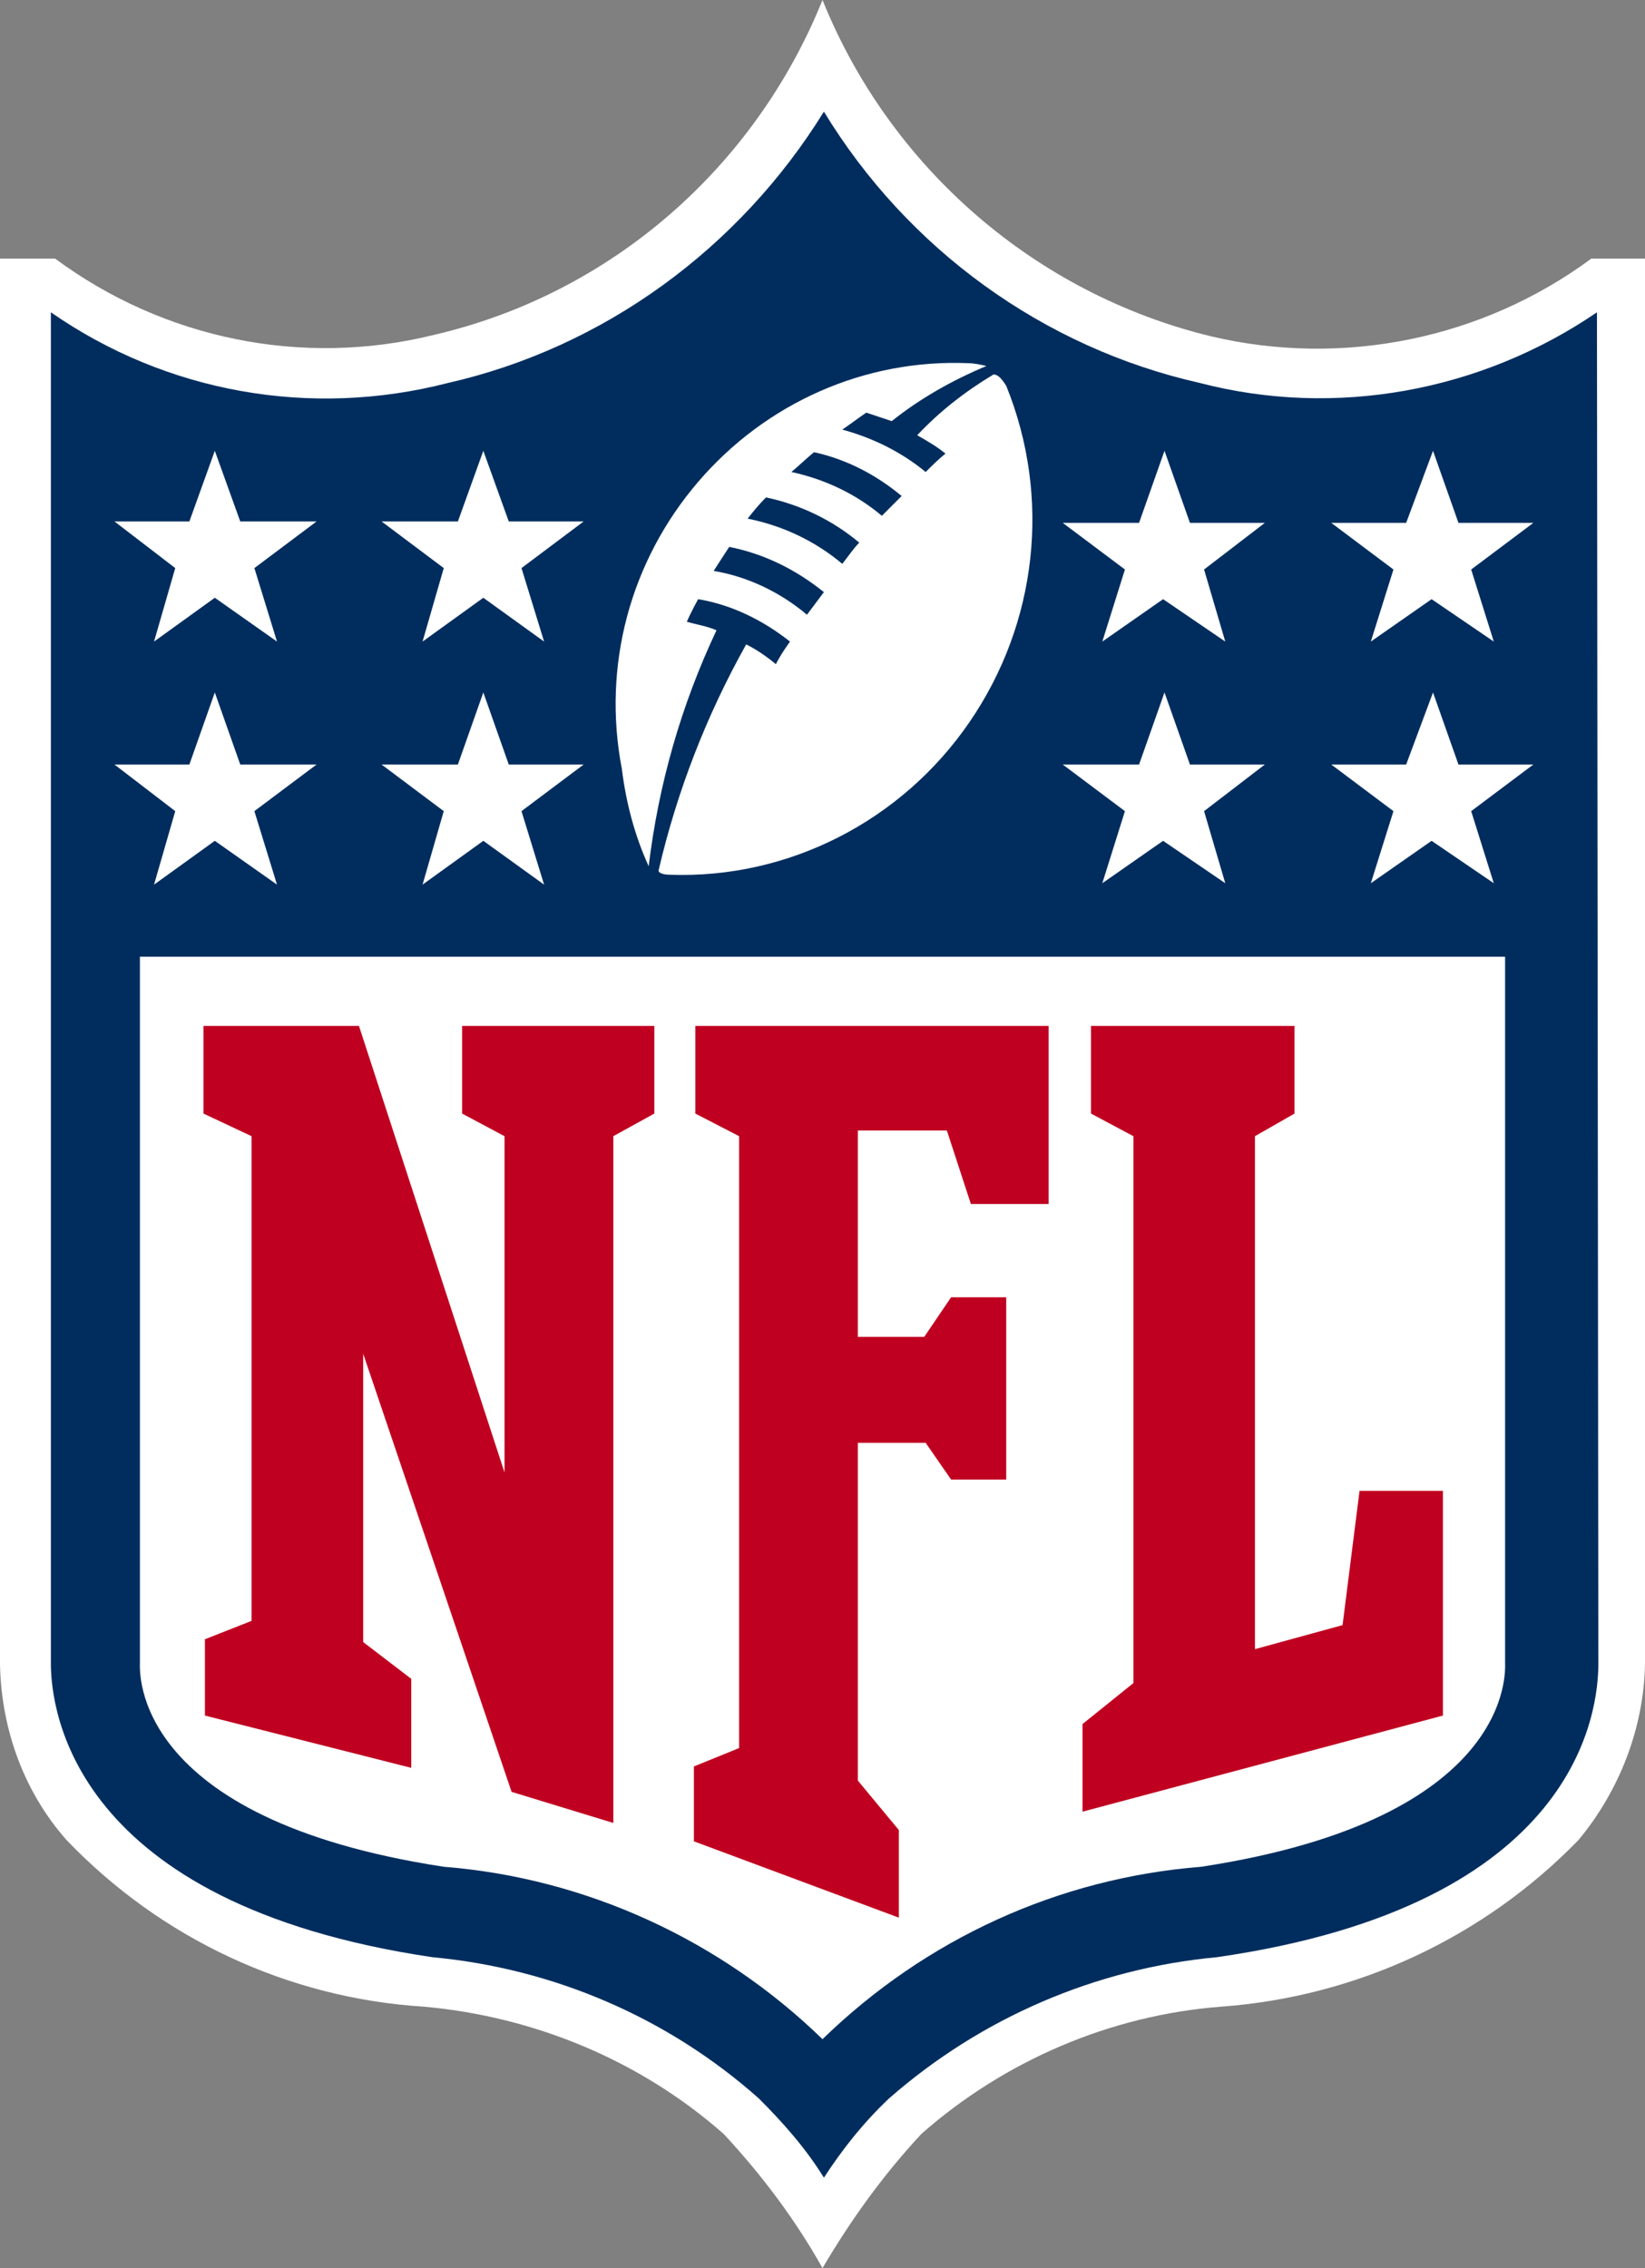
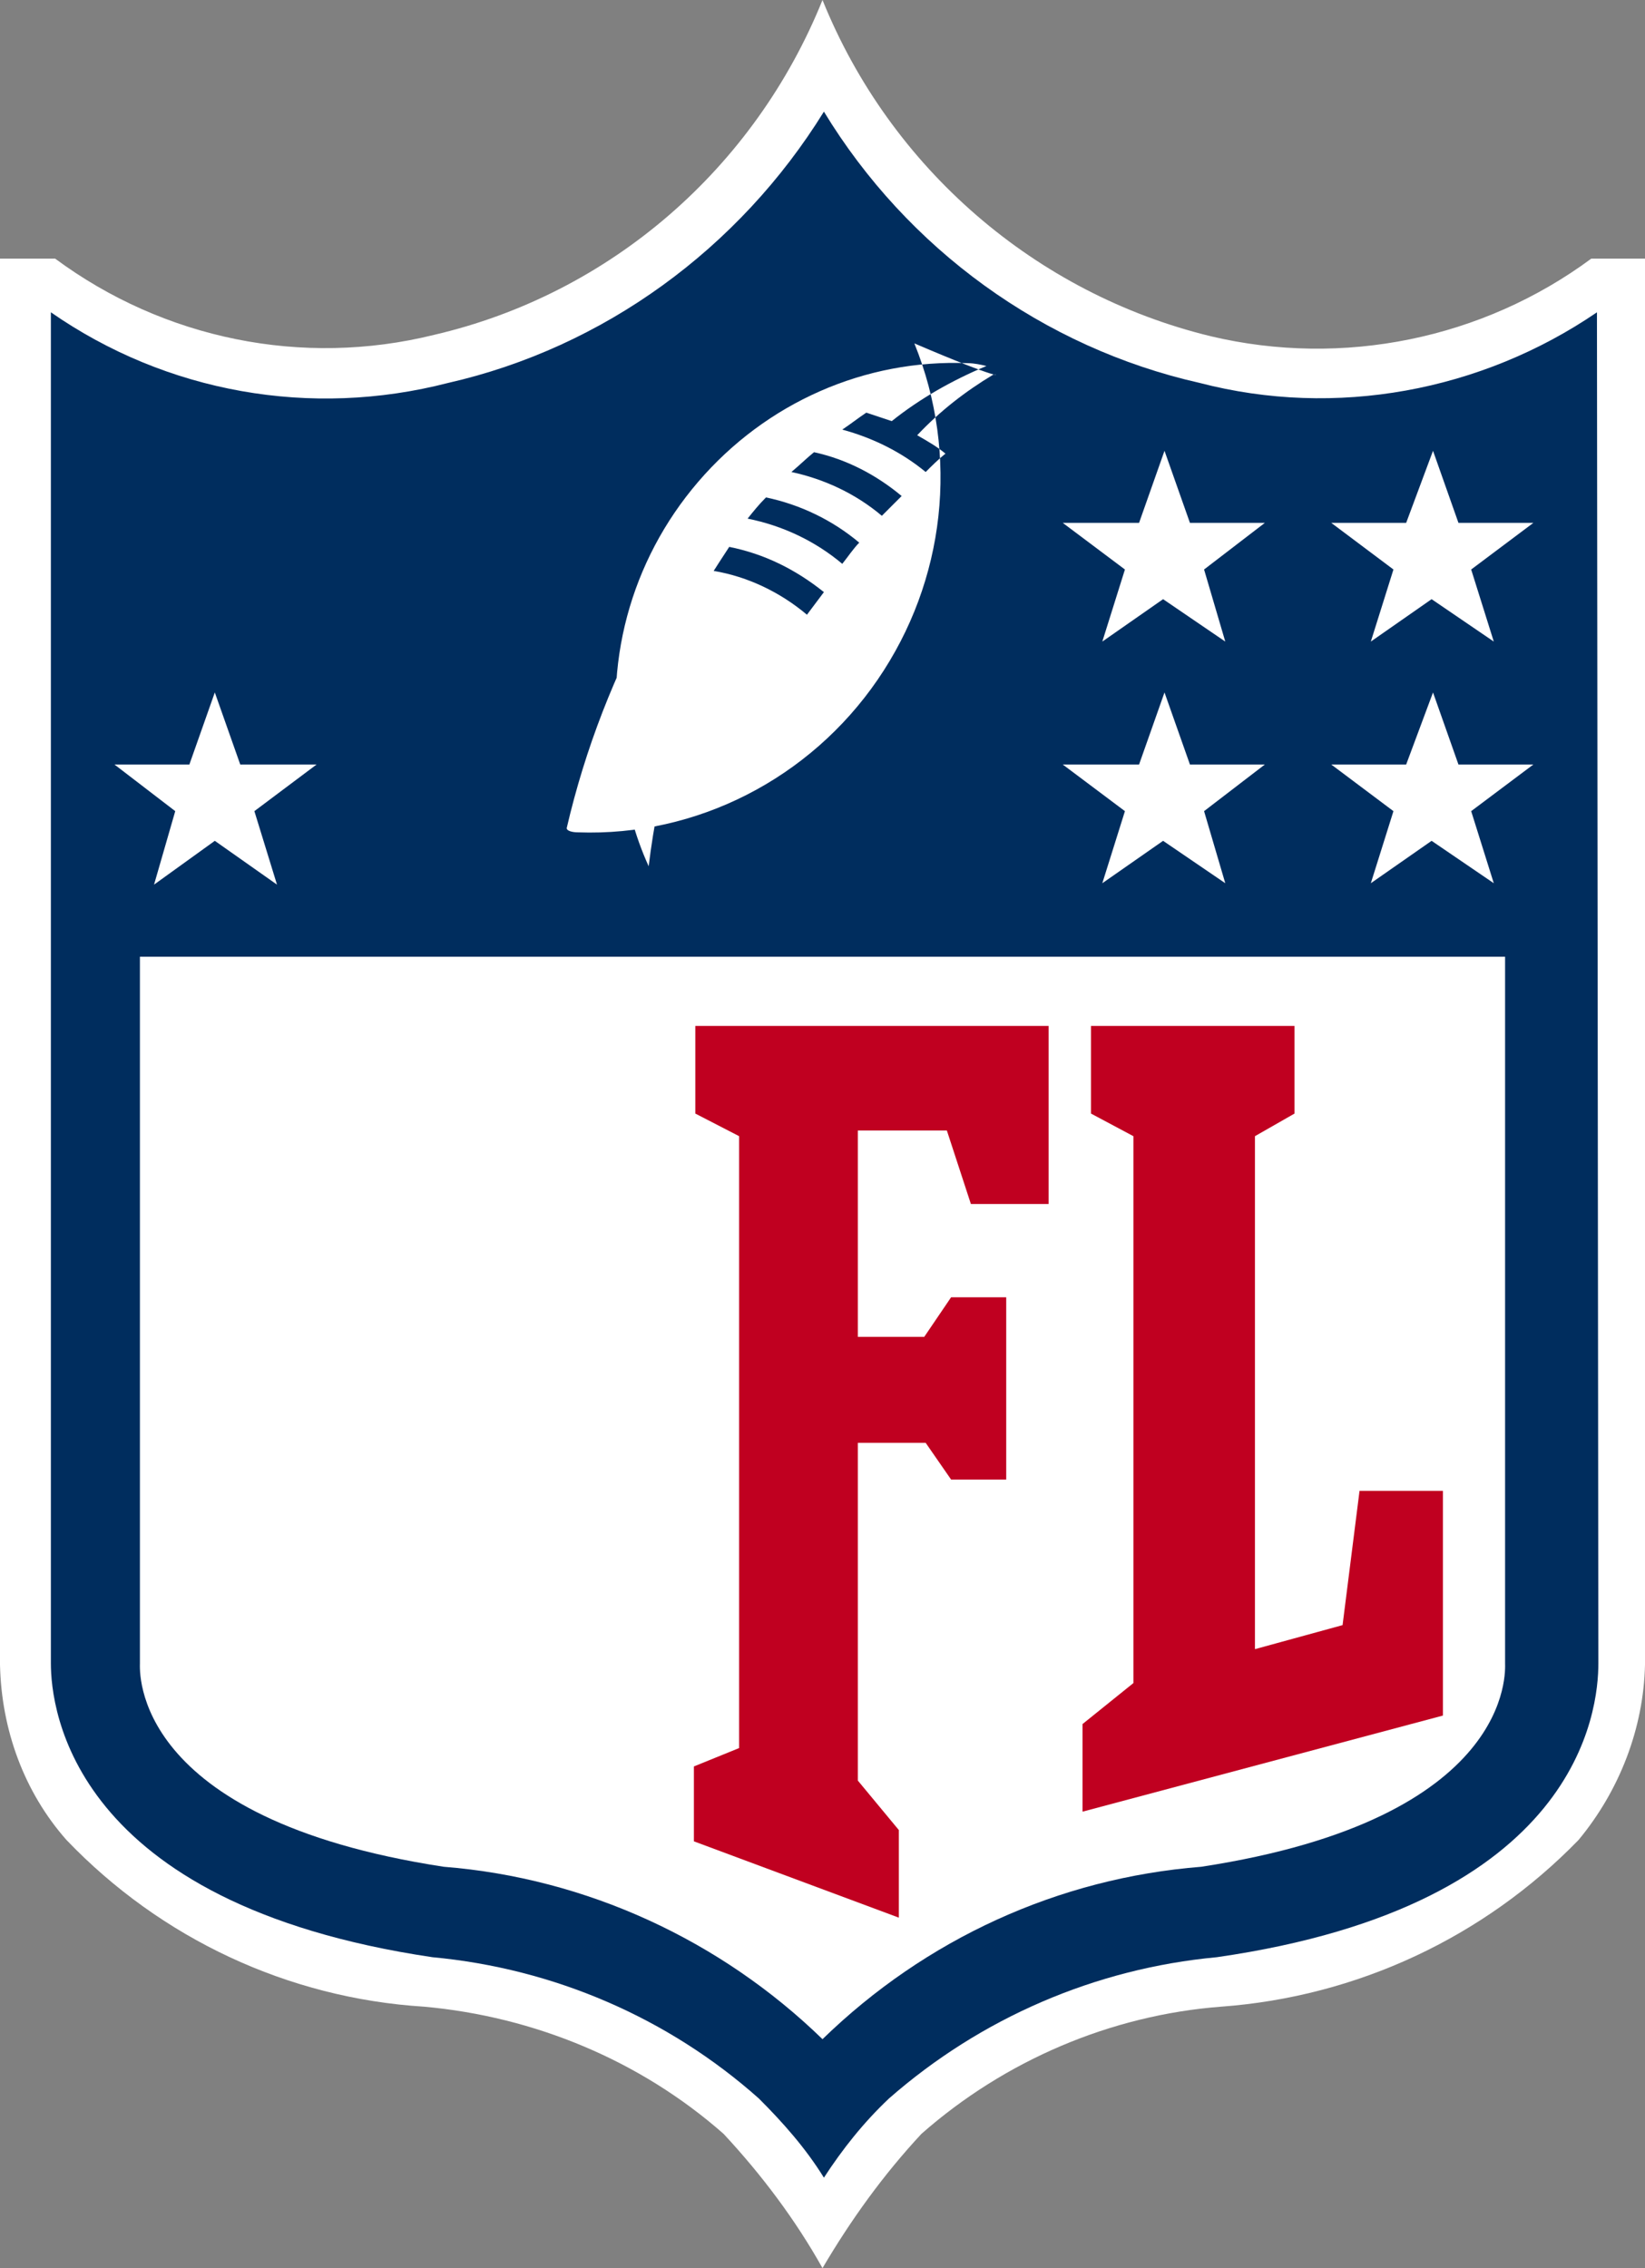
<svg xmlns="http://www.w3.org/2000/svg" version="1.1" id="Layer_1" x="0px" y="0px" viewBox="0 0 116.4 160.5" style="enable-background:new 0 0 116.4 160.5;" xml:space="preserve">
  <rect x="0" y="0" width="116.4" height="160.5" fill="#808080" stroke="none" />
  <path id="Path_3_" style="fill:#FFFFFF;" d="M112.6,18.3c-7.7,5.7-17.6,7.7-26.9,5.5C73.3,20.8,63,11.9,58.2,0  c-4.8,11.9-15,20.8-27.5,23.7C21.4,26,11.6,24,3.9,18.3H0v99.5c0.1,4.6,1.7,9,4.7,12.4c6.7,7,15.7,11.2,25.3,11.8  c7.8,0.7,15.3,3.8,21.2,9c2.7,2.9,5.1,6.1,7,9.5c2-3.4,4.3-6.6,7-9.5c5.9-5.2,13.4-8.4,21.2-9c9.6-0.7,18.6-4.9,25.3-11.8  c2.9-3.5,4.6-7.9,4.7-12.4V18.3H112.6z" />
  <path id="Path_4_" style="fill:#002D5E;" d="M113,22.1c-8.2,5.6-18.5,7.5-28.1,5c-11.1-2.5-20.7-9.5-26.6-19.2  c-6,9.7-15.6,16.7-26.6,19.2c-9.7,2.5-19.9,0.7-28.1-5v95.6c0,3.2,1.4,17,27,20.8c8.6,0.8,16.7,4.3,23.1,10c1.7,1.7,3.3,3.5,4.6,5.6  c1.3-2,2.8-3.9,4.6-5.6c6.5-5.7,14.6-9.2,23.2-10c25.7-3.7,27-17.5,27-20.8L113,22.1z" />
  <path id="Path_5_" style="fill:#FFFFFF;" d="M58.2,144.3c7.3-7.1,16.7-11.4,26.8-12.2c22.2-3.4,21.5-13.9,21.5-14.4v-50H9.9v50  c0,0.5-0.7,11,21.5,14.4C41.5,132.9,51,137.3,58.2,144.3z" />
-   <polygon style="fill:#C00020;" points="35.7,104.2 35.7,80.4 32.7,78.8 32.7,72.6 46.3,72.6 46.3,78.8 43.4,80.4 43.4,129   36.2,126.8 25.7,95.8 25.7,116.2 29.1,118.8 29.1,125.1 14.5,121.4 14.5,116 17.8,114.7 17.8,80.4 14.4,78.8 14.4,72.6 25.4,72.6   " />
  <polygon style="fill:#C00020;" points="60.7,126 63.6,129.5 63.6,135.7 49.1,130.3 49.1,125 52.3,123.7 52.3,80.4 49.2,78.8   49.2,72.6 74.2,72.6 74.2,85.2 68.7,85.2 67,80 60.7,80 60.7,94.6 65.4,94.6 67.3,91.8 71.2,91.8 71.2,104.7 67.3,104.7 65.5,102.1   60.7,102.1 " />
  <polygon style="fill:#C00020;" points="76.6,128.2 76.6,122 80.2,119.1 80.2,80.4 77.2,78.8 77.2,72.6 91.6,72.6 91.6,78.8   88.8,80.4 88.8,116.7 95,115 96.2,105.5 102.1,105.5 102.1,121.4 " />
  <polygon style="fill:#FFFFFF;" points="12.4,57.4 8.1,54.1 13.4,54.1 15.2,49 17,54.1 22.4,54.1 18,57.4 19.6,62.6 15.2,59.5   10.9,62.6 " />
-   <polygon style="fill:#FFFFFF;" points="31.4,57.4 27,54.1 32.4,54.1 34.2,49 36,54.1 41.3,54.1 36.9,57.4 38.5,62.6 34.2,59.5   29.9,62.6 " />
-   <polygon style="fill:#FFFFFF;" points="12.4,40.2 8.1,36.9 13.4,36.9 15.2,31.9 17,36.9 22.4,36.9 18,40.2 19.6,45.4 15.2,42.3   10.9,45.4 " />
-   <polygon style="fill:#FFFFFF;" points="31.4,40.2 27,36.9 32.4,36.9 34.2,31.9 36,36.9 41.3,36.9 36.9,40.2 38.5,45.4 34.2,42.3   29.9,45.4 " />
  <polygon style="fill:#FFFFFF;" points="105.7,62.5 101.3,59.5 97,62.5 98.6,57.4 94.2,54.1 99.5,54.1 101.4,49 103.2,54.1   108.5,54.1 104.1,57.4 " />
  <polygon style="fill:#FFFFFF;" points="86.7,62.5 82.3,59.5 78,62.5 79.6,57.4 75.2,54.1 80.6,54.1 82.4,49 84.2,54.1 89.5,54.1   85.2,57.4 " />
  <polygon style="fill:#FFFFFF;" points="105.7,45.4 101.3,42.4 97,45.4 98.6,40.3 94.2,37 99.5,37 101.4,31.9 103.2,37 108.5,37   104.1,40.3 " />
  <polygon style="fill:#FFFFFF;" points="86.7,45.4 82.3,42.4 78,45.4 79.6,40.3 75.2,37 80.6,37 82.4,31.9 84.2,37 89.5,37   85.2,40.3 " />
-   <path id="Shape_2_" style="fill:#FFFFFF;" d="M70.3,26.5c-2,1.2-3.8,2.6-5.4,4.3c0.7,0.4,1.4,0.8,2,1.3c-0.5,0.4-1,0.9-1.4,1.3  c-1.7-1.4-3.7-2.4-5.9-3c0.6-0.4,1.1-0.8,1.7-1.2c0.6,0.2,1.2,0.4,1.8,0.6c2-1.6,4.3-2.9,6.7-3.9c-0.4-0.1-0.9-0.2-1.3-0.2  c-7.3-0.3-14.3,2.8-19.1,8.4s-6.8,13-5.4,20.3c0.3,2.4,0.9,4.7,1.9,6.9c0.7-5.8,2.3-11.4,4.8-16.7c-0.7-0.3-1.4-0.4-2.1-0.6  c0.3-0.7,0.8-1.6,0.8-1.6c2.4,0.4,4.6,1.5,6.5,3c-0.5,0.7-0.8,1.2-1,1.6c-0.6-0.5-1.3-1-2.1-1.4c-2.8,5-4.9,10.4-6.2,16  c0,0.2,0.4,0.3,0.8,0.3c8.4,0.3,16.4-3.8,21.2-10.8s5.8-15.9,2.6-23.8C71,27,70.7,26.5,70.3,26.5L70.3,26.5z M57.1,43.5  c-1.9-1.6-4.2-2.7-6.6-3.1c0,0,0.7-1.1,1.1-1.7c2.5,0.5,4.7,1.6,6.7,3.2L57.1,43.5L57.1,43.5z M59.6,39.9c-1.9-1.6-4.2-2.7-6.7-3.2  c0.4-0.5,0.8-1,1.3-1.5c2.4,0.5,4.7,1.6,6.6,3.2C60.4,38.8,60,39.4,59.6,39.9L59.6,39.9z M62.4,36.5c-1.9-1.6-4.1-2.6-6.4-3.1  c0.6-0.5,1.1-1,1.6-1.4c2.3,0.5,4.4,1.6,6.2,3.1L62.4,36.5L62.4,36.5z" />
+   <path id="Shape_2_" style="fill:#FFFFFF;" d="M70.3,26.5c-2,1.2-3.8,2.6-5.4,4.3c0.7,0.4,1.4,0.8,2,1.3c-0.5,0.4-1,0.9-1.4,1.3  c-1.7-1.4-3.7-2.4-5.9-3c0.6-0.4,1.1-0.8,1.7-1.2c0.6,0.2,1.2,0.4,1.8,0.6c2-1.6,4.3-2.9,6.7-3.9c-0.4-0.1-0.9-0.2-1.3-0.2  c-7.3-0.3-14.3,2.8-19.1,8.4s-6.8,13-5.4,20.3c0.3,2.4,0.9,4.7,1.9,6.9c0.7-5.8,2.3-11.4,4.8-16.7c-0.7-0.3-1.4-0.4-2.1-0.6  c0.3-0.7,0.8-1.6,0.8-1.6c-0.5,0.7-0.8,1.2-1,1.6c-0.6-0.5-1.3-1-2.1-1.4c-2.8,5-4.9,10.4-6.2,16  c0,0.2,0.4,0.3,0.8,0.3c8.4,0.3,16.4-3.8,21.2-10.8s5.8-15.9,2.6-23.8C71,27,70.7,26.5,70.3,26.5L70.3,26.5z M57.1,43.5  c-1.9-1.6-4.2-2.7-6.6-3.1c0,0,0.7-1.1,1.1-1.7c2.5,0.5,4.7,1.6,6.7,3.2L57.1,43.5L57.1,43.5z M59.6,39.9c-1.9-1.6-4.2-2.7-6.7-3.2  c0.4-0.5,0.8-1,1.3-1.5c2.4,0.5,4.7,1.6,6.6,3.2C60.4,38.8,60,39.4,59.6,39.9L59.6,39.9z M62.4,36.5c-1.9-1.6-4.1-2.6-6.4-3.1  c0.6-0.5,1.1-1,1.6-1.4c2.3,0.5,4.4,1.6,6.2,3.1L62.4,36.5L62.4,36.5z" />
</svg>